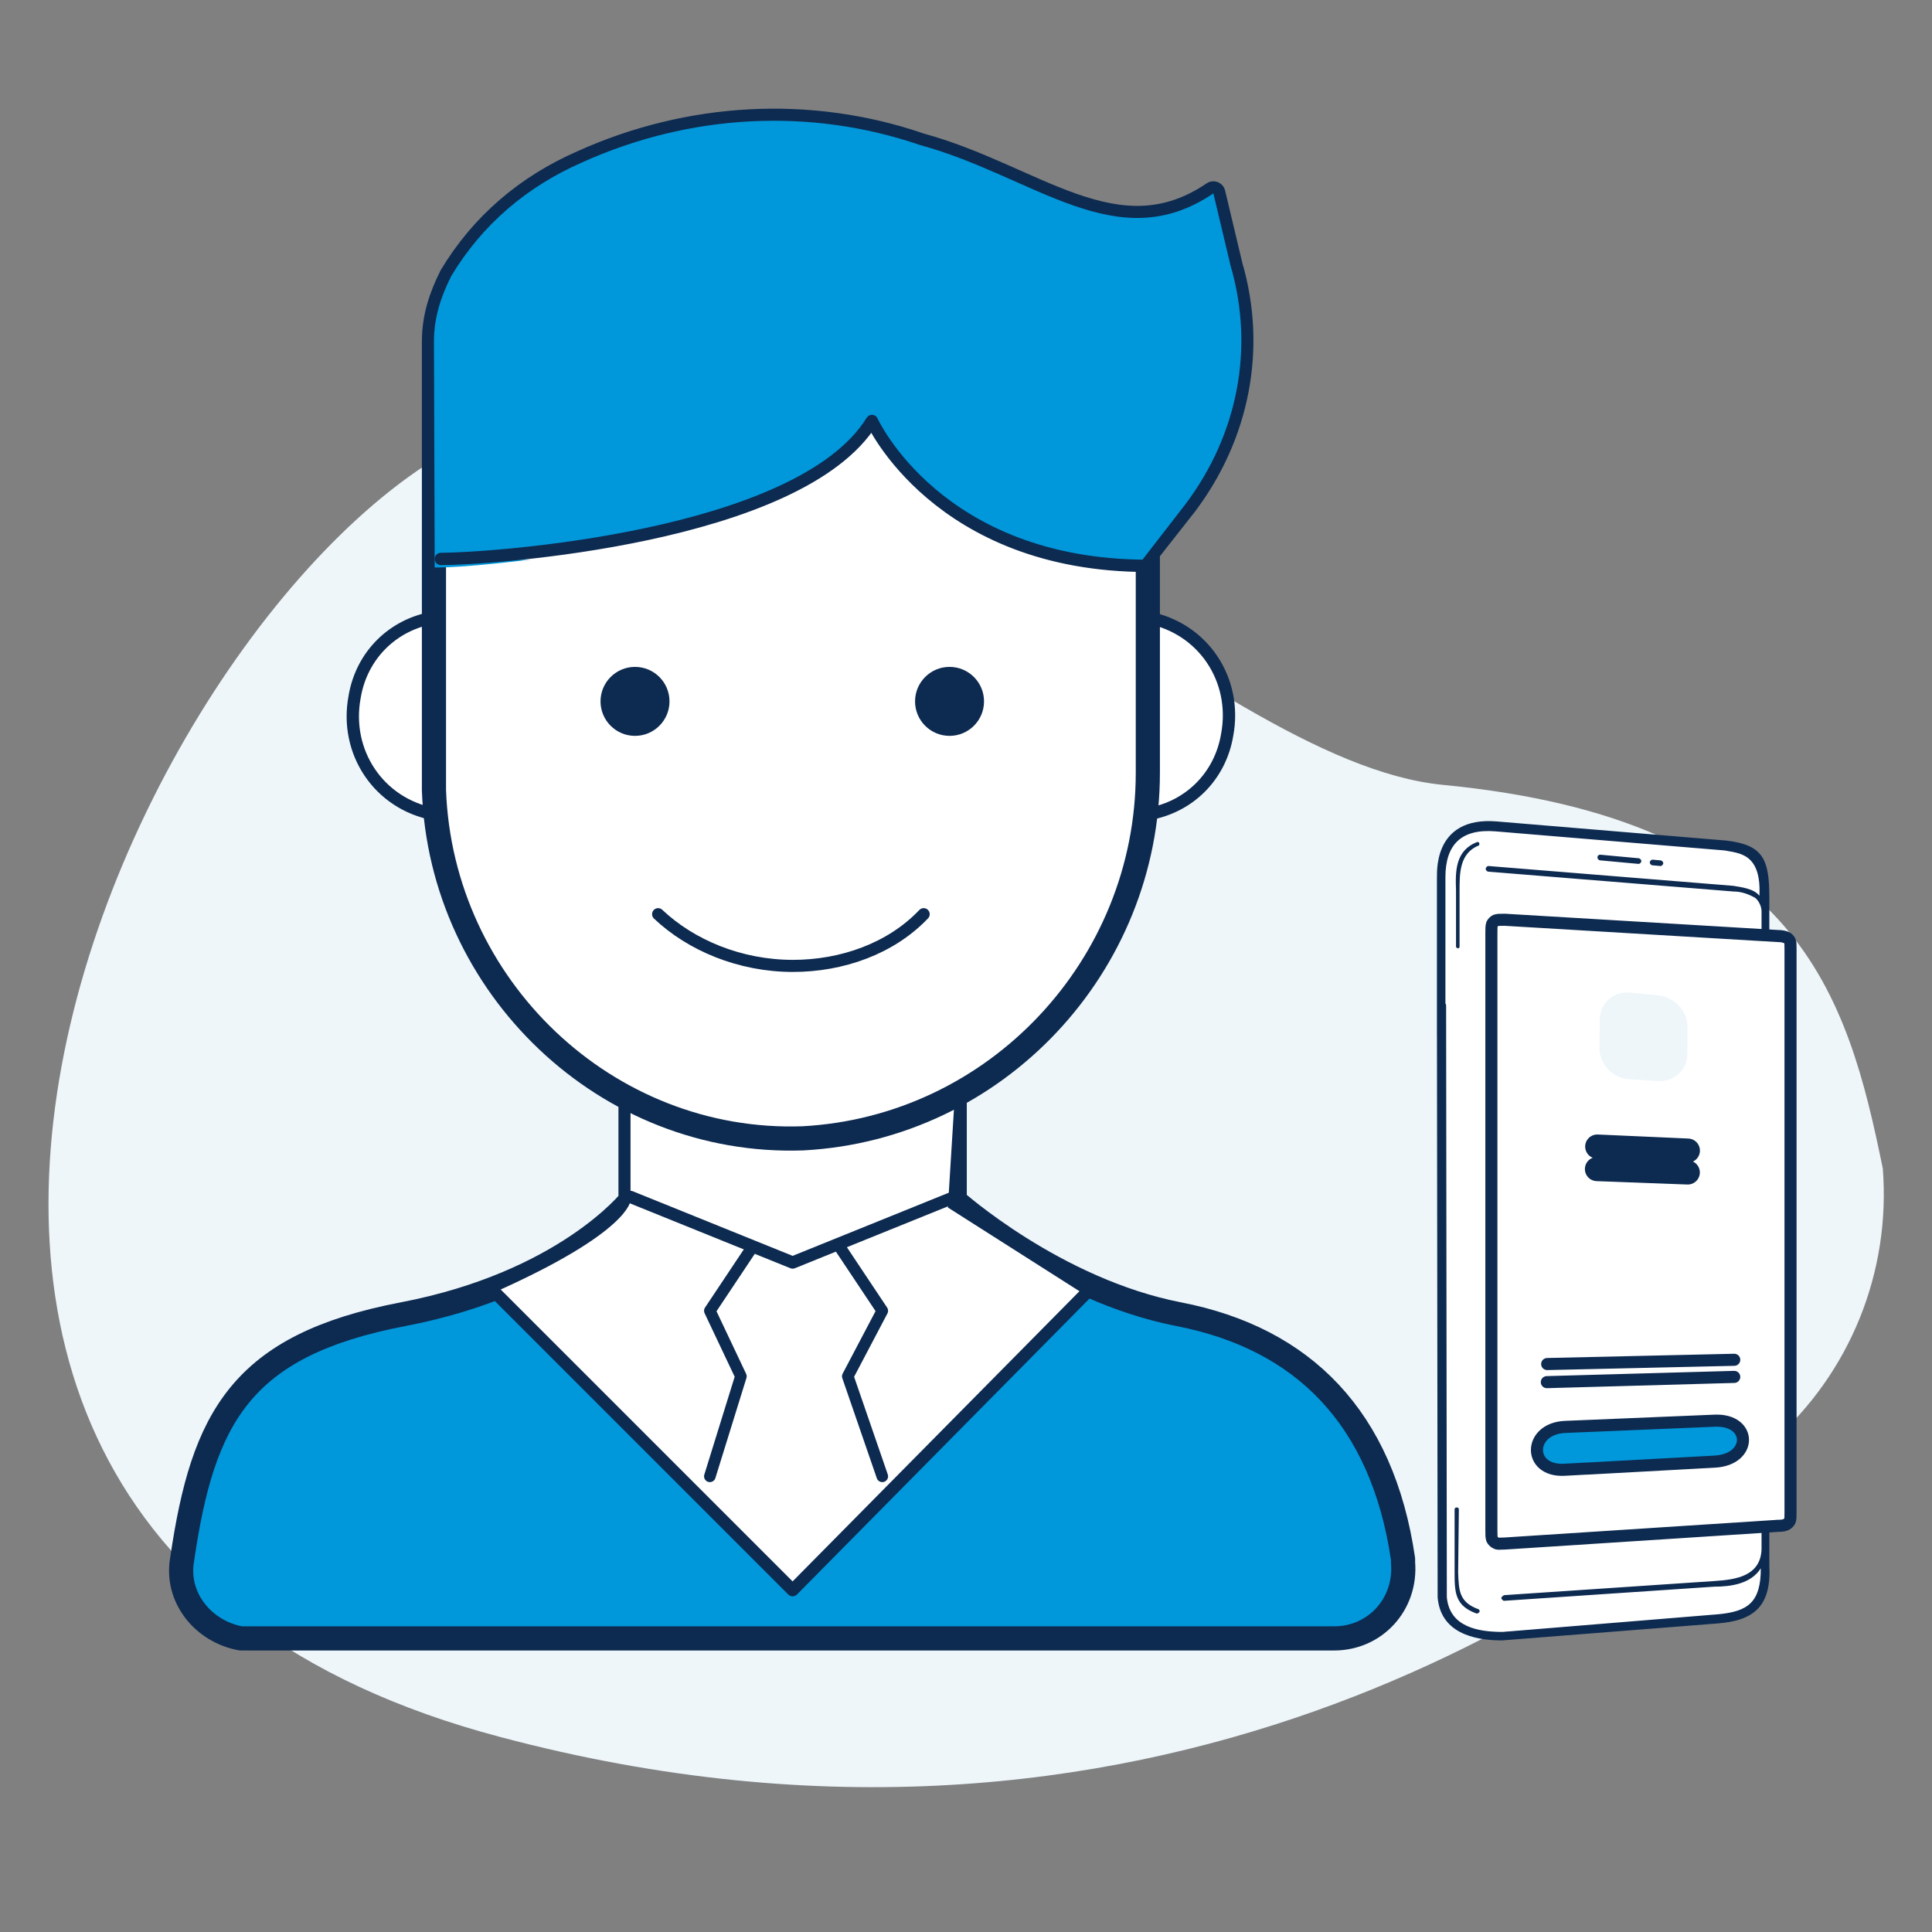
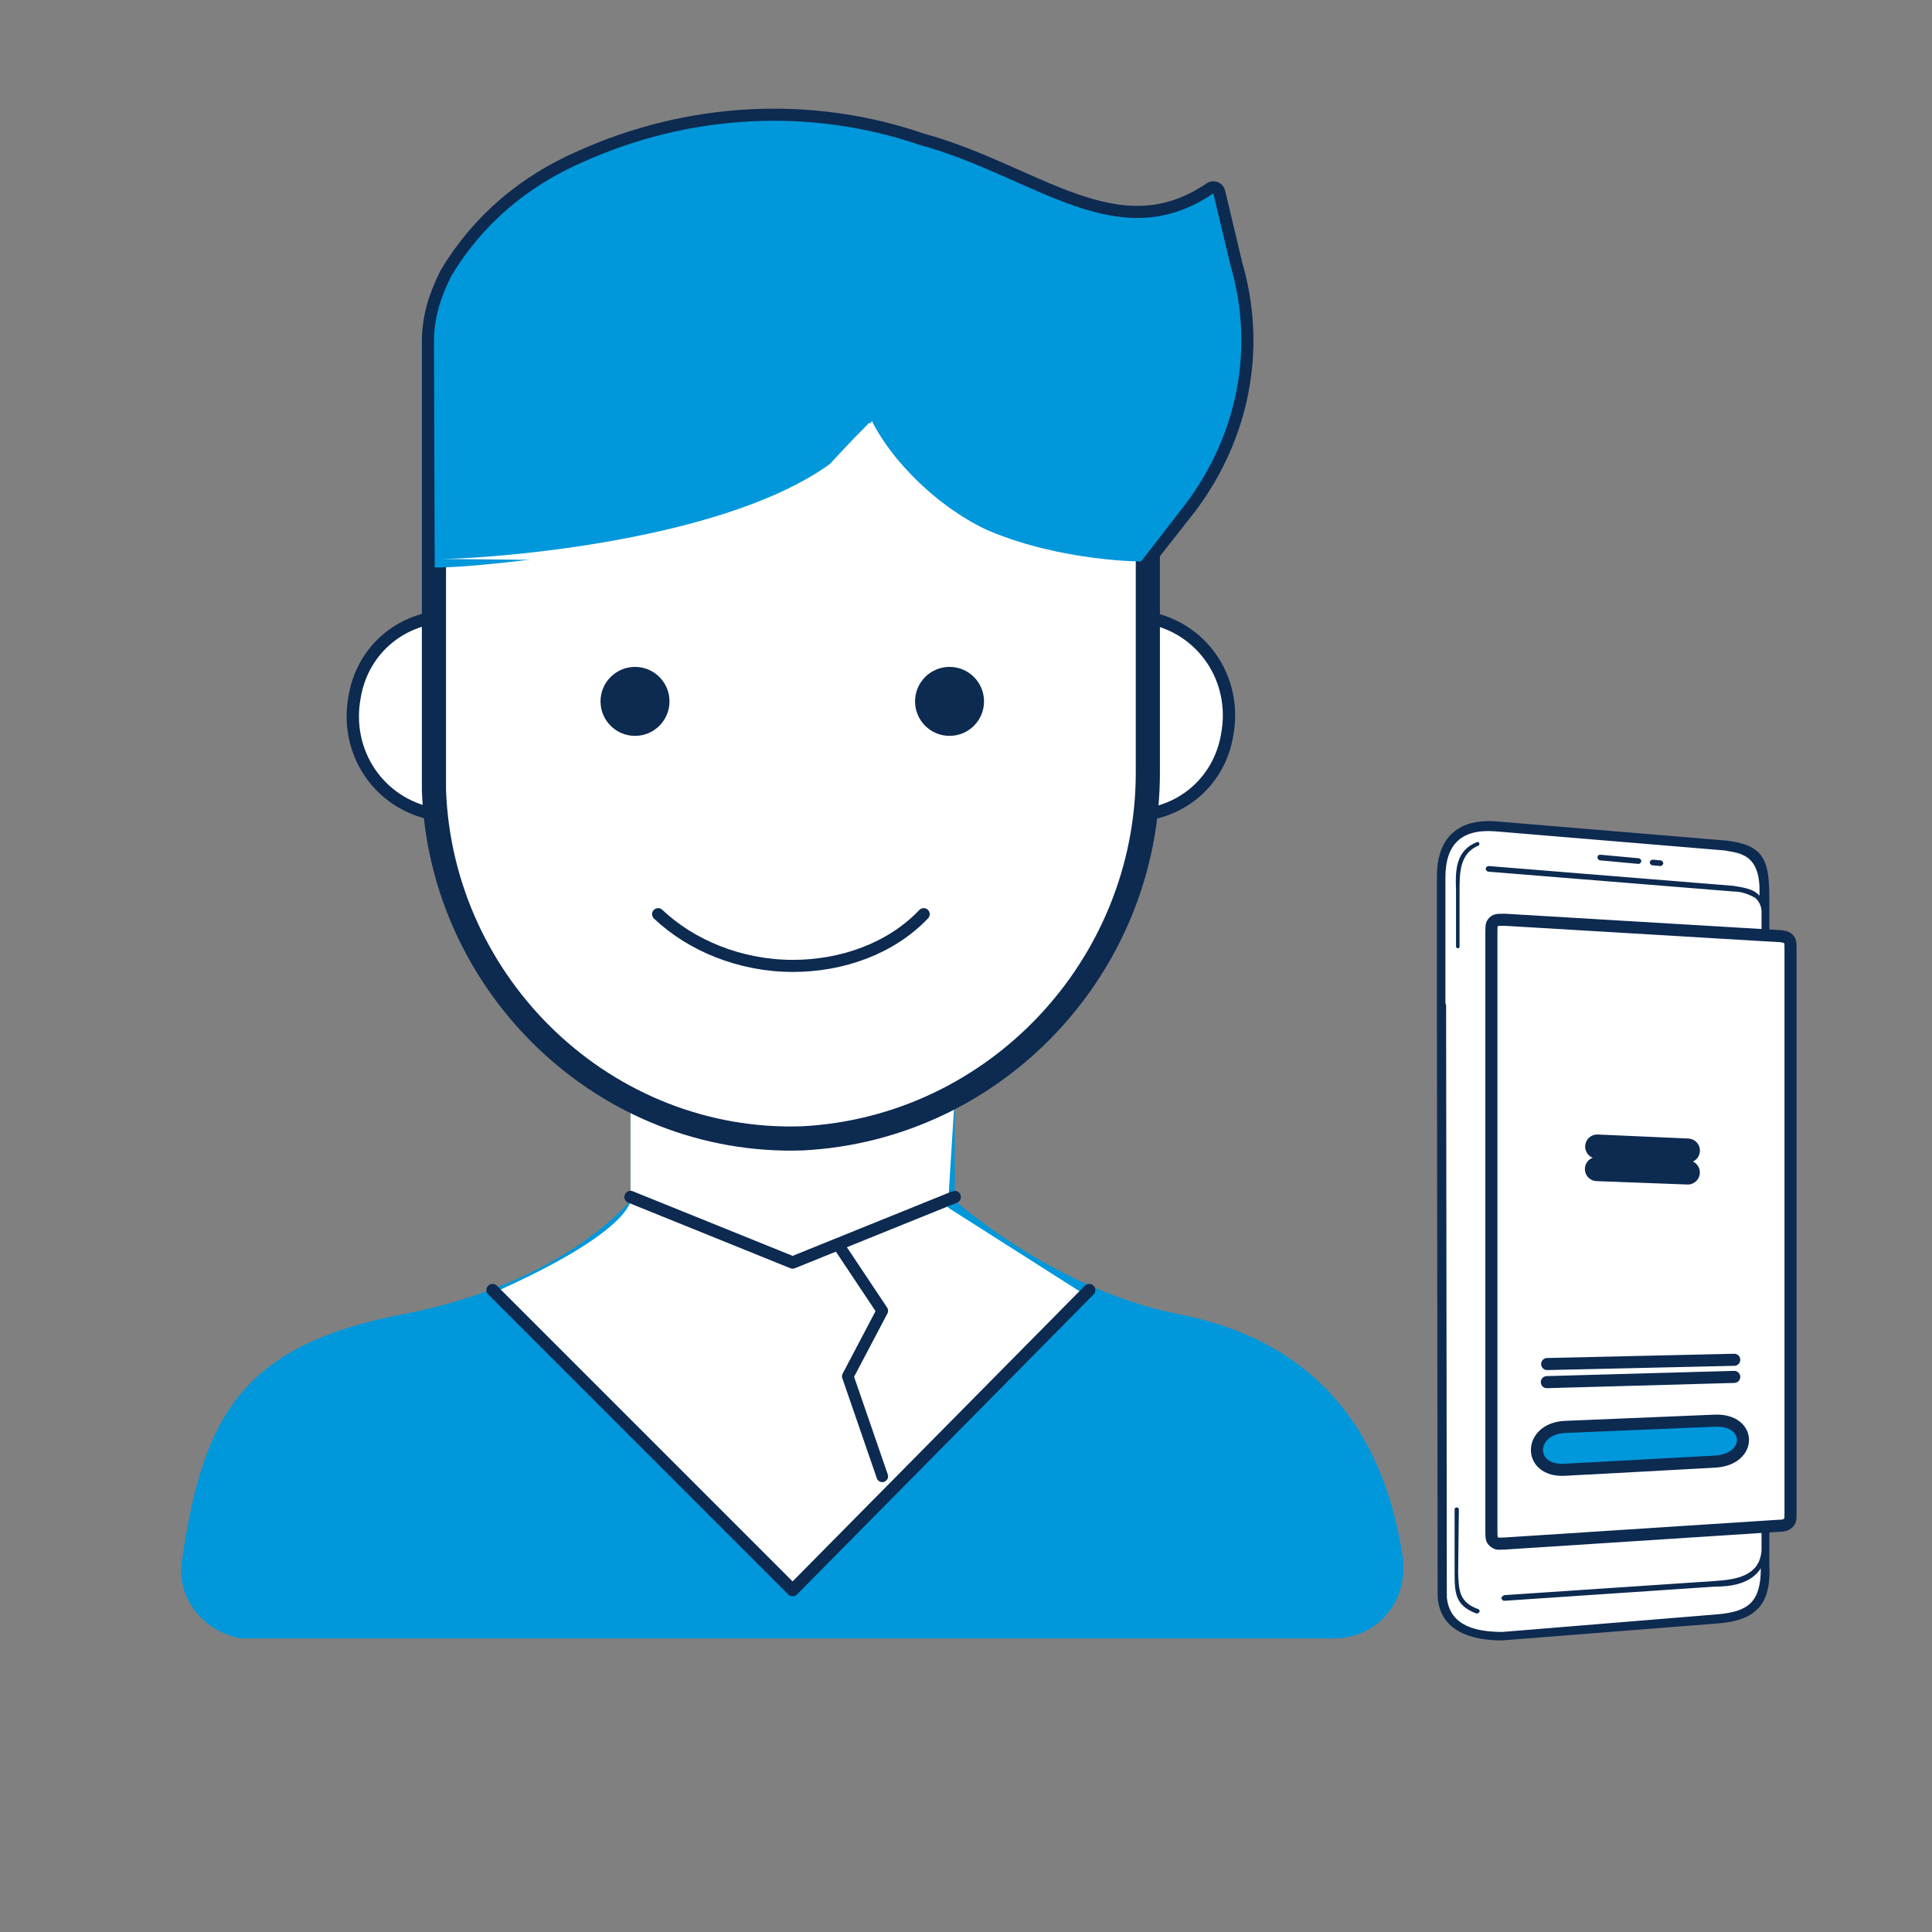
<svg xmlns="http://www.w3.org/2000/svg" width="160" height="160" viewBox="0 0 160 160" fill="none">
  <rect x="0" y="0" width="160" height="160" fill="#808080" stroke="none" />
-   <path d="M155.925 96.767C156.592 105.333 153.225 113.7 146.758 119.4C132.425 132.067 95.092 158.1 41.492 143.867C-28.108 125.533 15.358 41.1 43.358 34.867C71.359 28.633 99.533 63.067 119.5 65C149 67.856 153 82.5 155.925 96.767Z" fill="#EEF6FA" />
  <path d="M52.217 90.845V99.414C52.217 99.414 46.791 106.268 33.367 108.839C19.943 111.409 16.802 117.407 15.088 129.117C14.517 132.259 16.802 135.115 19.943 135.686C20.229 135.686 20.514 135.686 20.8 135.686H110.482C113.91 135.686 116.48 132.83 116.195 129.403V129.117C114.481 117.407 107.912 110.838 97.63 108.839C87.348 106.84 79.065 99.414 79.065 99.414V90.845" fill="#0097DB" />
-   <path d="M52.217 90.845V99.414C52.217 99.414 46.791 106.268 33.367 108.839C19.943 111.409 16.802 117.407 15.088 129.117C14.517 132.259 16.802 135.115 19.943 135.686C20.229 135.686 20.514 135.686 20.8 135.686H110.482C113.91 135.686 116.48 132.83 116.195 129.403V129.117C114.481 117.407 107.912 110.838 97.63 108.839C87.348 106.84 79.065 99.414 79.065 99.414V90.845" stroke="#0D2A50" stroke-width="2" stroke-linecap="round" stroke-linejoin="round" />
  <path d="M52.218 90.845V99.414C52.218 99.414 52.217 102 41 107L47.5 113.5C50 116 52.218 118 53.5 119.5C53.786 119.5 56 122.5 56 122.5L57.5 124C59.5 125.5 65 131.5 65.5 131.5L74.5 122.5C80.5 116 88.5 108 89.5 107L78.5 100L79.065 90.845" fill="white" />
  <path d="M95.06 51.145C99.629 52.002 102.485 56.286 101.629 60.856C101.057 64.283 98.487 66.854 95.06 67.425" fill="white" />
  <path d="M95.06 51.145C99.629 52.002 102.485 56.286 101.629 60.856C101.057 64.283 98.487 66.854 95.06 67.425" stroke="#0D2A50" stroke-width="1.02" stroke-linecap="round" stroke-linejoin="round" />
  <path d="M35.937 67.425C31.368 66.568 28.512 62.284 29.368 57.714C29.939 54.287 32.51 51.716 35.937 51.145" fill="white" />
  <path d="M35.937 67.425C31.368 66.568 28.512 62.284 29.368 57.714C29.939 54.287 32.51 51.716 35.937 51.145" stroke="#0D2A50" stroke-width="1.02" stroke-linecap="round" stroke-linejoin="round" />
-   <path d="M52.218 99.128L65.642 104.555L79.065 99.128" fill="white" />
+   <path d="M52.218 99.128L65.642 104.555" fill="white" />
  <path d="M52.218 99.128L65.642 104.555L79.065 99.128" stroke="#0D2A50" stroke-width="1.02" stroke-linecap="round" stroke-linejoin="round" />
  <path d="M98.201 41.72L95.059 45.718V63.997C95.059 79.992 82.492 93.415 66.498 94.272C50.218 94.844 36.509 81.705 35.938 65.425C35.938 65.14 35.938 64.854 35.938 64.569V28.296C35.938 26.297 36.509 24.583 37.366 22.869C39.936 18.585 43.649 15.443 48.219 13.444C57.073 9.445 67.069 8.874 76.209 12.016C85.634 14.586 92.489 21.441 100.486 16.015L101.914 22.012C103.913 28.867 102.485 36.007 98.201 41.72Z" fill="white" stroke="#0D2A50" stroke-width="2" stroke-linecap="round" stroke-linejoin="round" />
  <path d="M98.201 41.72L94.5 46.5C94.5 46.5 88 46.5 82 44C76 41.5 72 35 72 35C68.5 38.5 66.5 41 66.5 41C66.5 41 58 44.5 53.5 45C53.5 45 41 47 36 47L35.938 28.296C35.938 26.297 36.509 24.583 37.366 22.869C39.936 18.585 43.649 15.443 48.219 13.444C57.073 9.445 67.069 8.874 76.209 12.016C85.634 14.586 92.489 21.441 100.486 16.015L101.914 22.012C103.913 28.867 102.485 36.007 98.201 41.72Z" fill="#0097DB" />
  <path d="M36.509 46.29C40.507 46.29 66.213 44.576 72.21 34.865C72.21 34.865 77.637 46.861 95.059 46.861" fill="white" />
-   <path d="M36.509 46.29C40.507 46.29 66.213 44.576 72.21 34.865C72.21 34.865 77.637 46.861 95.059 46.861" stroke="#0D2A50" stroke-width="1.02" stroke-linecap="round" stroke-linejoin="round" />
-   <path d="M62.214 103.412L58.787 108.553L61.357 113.98L58.787 122.263" stroke="#0D2A50" stroke-width="0.96" stroke-linecap="round" stroke-linejoin="round" />
  <path d="M69.64 103.412L73.067 108.553L70.211 113.98L73.067 122.263" stroke="#0D2A50" stroke-width="0.96" stroke-linecap="round" stroke-linejoin="round" />
  <path d="M90.204 106.839L65.641 131.688L40.793 106.839" stroke="#0D2A50" stroke-width="1.02" stroke-linecap="round" stroke-linejoin="round" />
  <path d="M52.589 60.941C54.166 60.941 55.445 59.663 55.445 58.085C55.445 56.508 54.166 55.229 52.589 55.229C51.012 55.229 49.733 56.508 49.733 58.085C49.733 59.663 51.012 60.941 52.589 60.941Z" fill="#0D2A50" />
  <path d="M78.637 60.941C80.214 60.941 81.493 59.663 81.493 58.085C81.493 56.508 80.214 55.229 78.637 55.229C77.059 55.229 75.781 56.508 75.781 58.085C75.781 59.663 77.059 60.941 78.637 60.941Z" fill="#0D2A50" />
  <path d="M54.502 75.708C57.216 78.278 61.272 79.992 65.67 79.992C69.726 79.992 73.781 78.564 76.495 75.708" fill="white" />
  <path d="M54.502 75.708C57.216 78.278 61.272 79.992 65.67 79.992C69.726 79.992 73.781 78.564 76.495 75.708" stroke="#0D2A50" stroke-linecap="round" stroke-linejoin="round" />
  <path d="M119.352 87.3V83.317V72.833V71.603L119.703 70.374L120.054 69.378L120.816 68.617L122.338 68.089H123.51L125.97 68.265L138.386 69.378L143.599 69.846L144.711 70.198L145.473 70.959L146 72.013L146.117 73.536V76.055V130.815L145.766 132.045L144.594 133.275L142.837 133.744L133.056 134.505L124.037 135.208L121.929 134.974L120.874 134.447L119.879 133.744L119.293 132.865V131.343V127.184V123.26V121.035L119.352 87.3Z" fill="white" />
  <path d="M145.707 74.18C145.883 70.607 143.95 70.666 142.837 70.432L123.861 68.85C120.991 68.616 119.703 69.963 119.703 72.657V85.776C119.703 86.011 119.469 86.128 119.293 86.069C119.117 86.069 119 85.894 119 85.776V72.657C119.059 72.657 118.473 67.562 123.978 68.03L142.954 69.612C146 69.963 146.527 71.135 146.527 74.297V129.644C146.703 132.982 145.297 134.212 142.251 134.446L124.388 135.852C121.928 135.852 119.293 135.149 119.059 132.279L119 83.375C119 83.141 119.234 82.907 119.469 82.965C119.644 82.965 119.761 83.141 119.761 83.258L119.82 132.279C120.054 134.739 122.397 135.149 124.447 135.149L142.31 133.685C144.77 133.451 145.824 132.689 145.824 129.878C145.004 131.167 143.364 131.401 141.959 131.401L124.564 132.572C124.447 132.572 124.33 132.396 124.33 132.338C124.33 132.279 124.447 132.162 124.564 132.104L142.017 130.932C143.774 130.815 145.765 130.522 145.883 128.355V75.469C145.883 75.059 145.648 74.59 145.356 74.356C144.828 74.063 144.243 73.829 143.54 73.829L123.275 72.189C123.158 72.189 123.041 72.072 123.041 71.954C123.041 71.837 123.158 71.72 123.275 71.72L143.54 73.36C144.243 73.477 145.238 73.594 145.707 74.18ZM136.863 71.662C136.746 71.662 136.629 71.544 136.629 71.427C136.629 71.31 136.746 71.193 136.863 71.193L137.507 71.252C137.625 71.252 137.742 71.369 137.742 71.486C137.742 71.603 137.625 71.72 137.507 71.72L136.863 71.662ZM122.456 133.275C122.514 133.334 122.573 133.392 122.514 133.509C122.456 133.568 122.397 133.626 122.28 133.626C120.523 132.982 120.464 131.928 120.464 130.288V125.017C120.464 124.9 120.523 124.841 120.64 124.841C120.757 124.841 120.816 124.9 120.816 125.017L120.757 130.229C120.816 131.694 120.816 132.689 122.456 133.275ZM122.338 69.729C122.456 69.729 122.514 69.787 122.514 69.846C122.514 69.905 122.514 70.022 122.456 70.022C120.874 70.666 120.874 72.306 120.874 73.77V78.397C120.874 78.514 120.757 78.573 120.698 78.514C120.64 78.514 120.581 78.456 120.581 78.397V73.712C120.523 72.13 120.523 70.432 122.338 69.729ZM132.529 71.252C132.412 71.252 132.295 71.135 132.295 71.017C132.295 70.842 132.412 70.783 132.529 70.783L135.692 71.076C135.809 71.076 135.926 71.193 135.926 71.31C135.926 71.427 135.809 71.544 135.692 71.544L132.529 71.252Z" fill="#0D2A50" />
  <path d="M123.51 126.715V77.284C123.51 76.874 123.51 76.698 123.568 76.523C123.627 76.406 123.744 76.288 123.861 76.23C124.037 76.171 124.213 76.171 124.623 76.171L147.23 77.518C147.581 77.518 147.757 77.577 147.933 77.636C148.05 77.694 148.167 77.811 148.225 77.928C148.284 78.046 148.284 78.28 148.284 78.631V125.251C148.284 125.603 148.284 125.778 148.225 125.954C148.167 126.071 148.05 126.188 147.933 126.247C147.815 126.305 147.64 126.364 147.23 126.364L124.623 127.828C124.213 127.828 124.037 127.887 123.861 127.77C123.744 127.711 123.627 127.594 123.568 127.477C123.51 127.301 123.51 127.125 123.51 126.715Z" fill="white" stroke="#0D2A50" />
  <path d="M128.131 112.964L143.622 112.612" stroke="#0D2A50" stroke-miterlimit="10" stroke-linecap="round" stroke-linejoin="round" />
  <path d="M132.277 94.954L139.78 95.288" stroke="#0D2A50" stroke-width="2" stroke-miterlimit="10" stroke-linecap="round" stroke-linejoin="round" />
  <path d="M132.254 96.816L139.774 97.097" stroke="#0D2A50" stroke-width="2" stroke-miterlimit="10" stroke-linecap="round" stroke-linejoin="round" />
  <path d="M128.102 114.463L143.622 114.029" stroke="#0D2A50" stroke-miterlimit="10" stroke-linecap="round" stroke-linejoin="round" />
  <path d="M131.387 121.626L142.005 121.046C145.151 120.876 145.098 117.526 142.011 117.655L129.624 118.17C126.544 118.299 126.479 121.889 129.571 121.72L131.615 121.608" fill="#0097DB" />
  <path d="M131.387 121.626L142.005 121.046C145.151 120.876 145.098 117.526 142.011 117.655L129.624 118.17C126.544 118.299 126.479 121.889 129.571 121.72L131.615 121.608" stroke="#0D2A50" stroke-miterlimit="10" />
-   <path d="M137.25 89.531L134.901 89.373C133.537 89.279 132.442 88.108 132.459 86.755L132.488 84.424C132.506 83.071 133.619 82.075 134.978 82.204L137.309 82.427C138.667 82.555 139.757 83.727 139.751 85.045L139.739 87.311C139.733 88.629 138.621 89.619 137.25 89.531Z" fill="#EEF6FA" />
</svg>